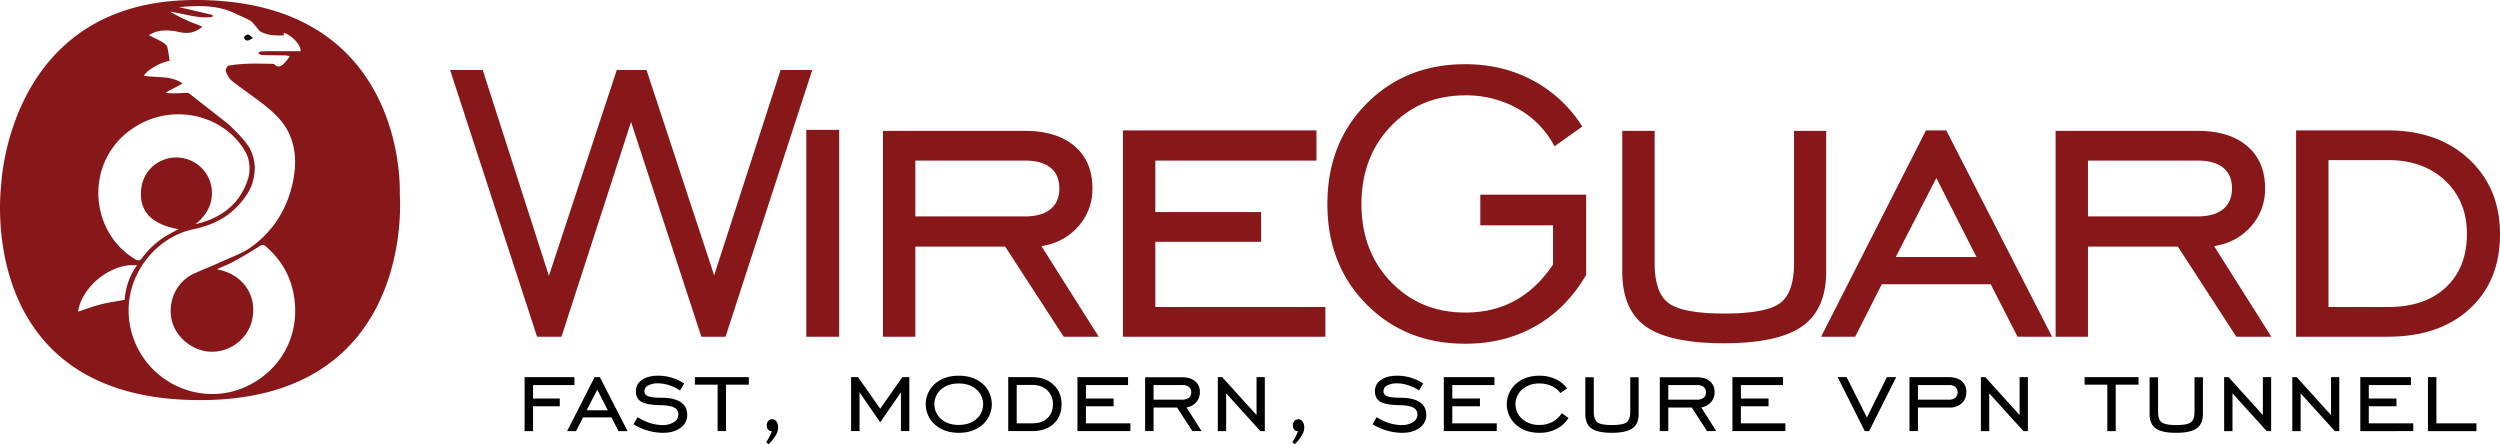
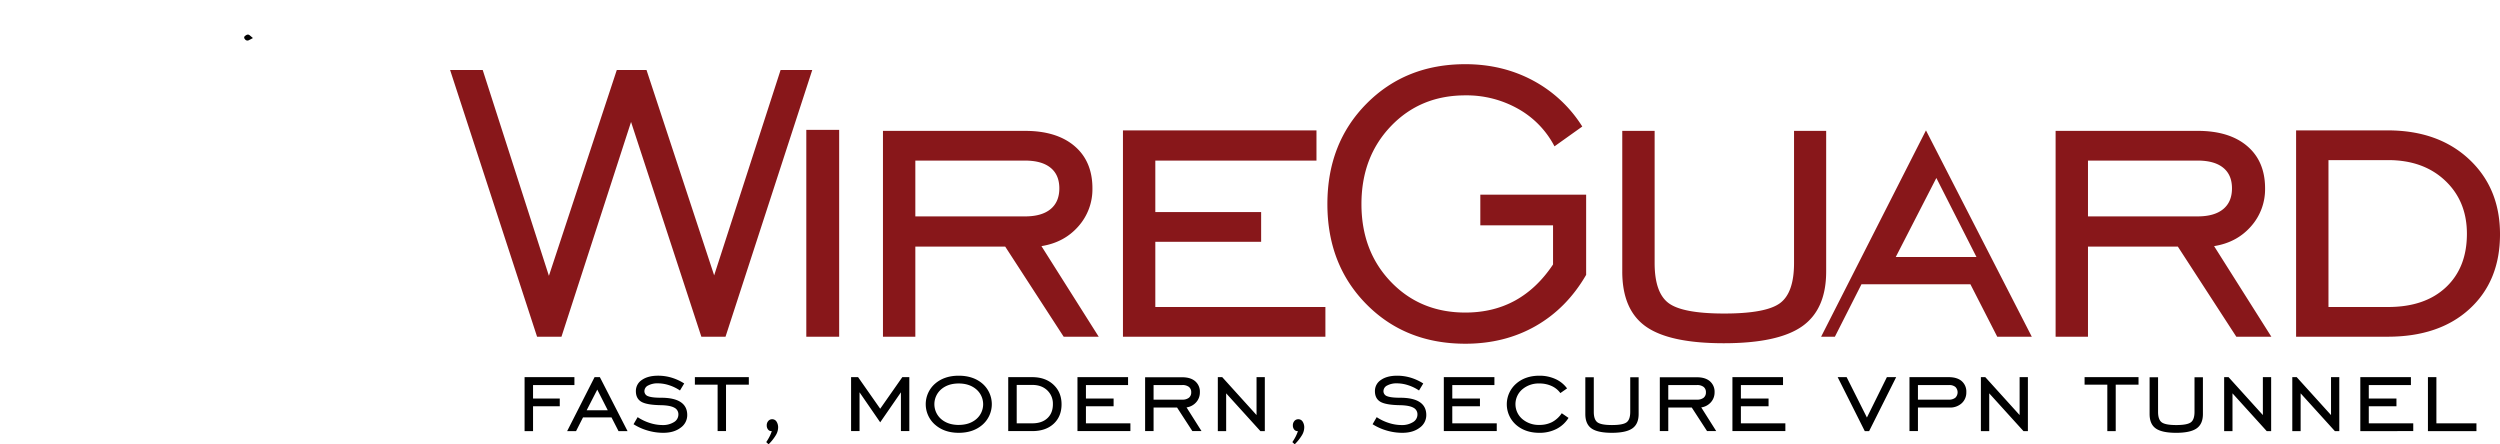
<svg xmlns="http://www.w3.org/2000/svg" id="svg8" version="1.1" viewBox="0 0 495.962 88.143" height="88.143mm" width="495.962mm">
  <defs id="defs2" />
  <g transform="translate(158.779,-78.304)" id="layer1">
-     <path class="a" d="M -52.232,145.103 -69.487,92.189 h 6.471 l 13.133,40.836 13.468,-40.836 h 5.895 l 13.42,40.741 13.181,-40.741 h 6.279 l -17.207,52.914 h -4.793 l -13.948,-42.608 -13.804,42.608 h -4.841 z m 53.411,0 v -41.029 h 6.519 v 41.029 z m 21.63,-17.878 v 17.878 h -6.423 v -40.836 h 28.183 q 6.279,0 9.826,3.02 3.546,3.02 3.547,8.388 a 11.053,11.053 0 0 1 -2.804,7.549 q -2.804,3.188 -7.309,3.906 l 11.359,17.974 h -6.95 l -11.599,-17.878 h -17.83 z m 0,-5.991 h 21.76 q 3.307,0 5.057,-1.438 1.749,-1.438 1.749,-4.122 0,-2.684 -1.749,-4.098 -1.75,-1.413 -5.057,-1.414 h -21.76 v 11.072 z m 41.188,23.869 v -40.931 h 38.391 v 5.991 H 70.418 v 10.209 h 20.993 v 5.895 h -20.993 v 12.941 H 104.16 v 5.895 H 63.994 Z m 85.323,-14.33 v -7.765 h -14.427 v -6.087 h 20.993 v 15.913 q -3.835,6.614 -9.993,10.137 -6.16,3.523 -13.972,3.523 -11.887,0 -19.627,-7.837 -7.741,-7.836 -7.741,-19.867 0,-12.078 7.765,-19.915 7.765,-7.836 19.603,-7.836 7.333,0 13.373,3.211 a 25.961,25.961 0 0 1 9.826,9.155 l -5.512,3.93 a 18.093,18.093 0 0 0 -7.19,-7.429 20.783,20.783 0 0 0 -10.497,-2.684 q -8.915,0 -14.762,6.111 -5.848,6.111 -5.848,15.457 0,9.346 5.848,15.433 5.847,6.088 14.762,6.087 5.559,0 9.898,-2.396 4.337,-2.396 7.501,-7.142 z m 13.732,-26.505 h 6.422 v 26.218 q 0,5.895 2.78,7.956 2.779,2.061 11.024,2.061 8.292,0 11.072,-2.061 2.779,-2.06 2.78,-7.956 v -26.218 h 6.375 v 27.895 q 0,7.525 -4.769,10.88 -4.77,3.354 -15.553,3.355 -10.737,0 -15.433,-3.307 -4.698,-3.307 -4.697,-10.928 v -27.895 z m 39.449,40.835 20.802,-40.931 h 4.026 l 20.993,40.931 h -6.854 l -5.32,-10.401 h -21.616 l -5.272,10.401 z m 14.81,-15.817 h 16.009 l -7.956,-15.673 z m 38.133,-2.061 v 17.878 h -6.423 v -40.836 h 28.183 q 6.279,0 9.826,3.02 3.546,3.02 3.547,8.388 a 11.053,11.053 0 0 1 -2.804,7.549 q -2.804,3.188 -7.309,3.906 l 11.359,17.974 h -6.95 L 273.274,127.226 h -17.83 z m 0,-5.991 h 21.76 q 3.307,0 5.057,-1.438 1.749,-1.438 1.749,-4.122 0,-2.684 -1.749,-4.098 -1.75,-1.413 -5.057,-1.414 h -21.76 v 11.072 z m 59.452,-17.062 q 10.017,0 16.152,5.727 6.135,5.728 6.135,14.882 0,9.251 -6.015,14.787 -6.016,5.536 -16.272,5.536 h -18.166 v -40.931 h 18.166 z m 0.096,5.895 h -11.839 v 29.141 h 11.839 q 7.285,0 11.455,-3.906 4.17,-3.906 4.17,-10.616 0,-6.471 -4.314,-10.545 -4.314,-4.073 -11.311,-4.074 z" id="path6" style="fill:#88171a;fill-opacity:1;stroke-width:0.265" />
+     <path class="a" d="M -52.232,145.103 -69.487,92.189 h 6.471 l 13.133,40.836 13.468,-40.836 h 5.895 l 13.42,40.741 13.181,-40.741 h 6.279 l -17.207,52.914 h -4.793 l -13.948,-42.608 -13.804,42.608 h -4.841 z m 53.411,0 v -41.029 h 6.519 v 41.029 z m 21.63,-17.878 v 17.878 h -6.423 v -40.836 h 28.183 q 6.279,0 9.826,3.02 3.546,3.02 3.547,8.388 a 11.053,11.053 0 0 1 -2.804,7.549 q -2.804,3.188 -7.309,3.906 l 11.359,17.974 h -6.95 l -11.599,-17.878 h -17.83 z m 0,-5.991 h 21.76 q 3.307,0 5.057,-1.438 1.749,-1.438 1.749,-4.122 0,-2.684 -1.749,-4.098 -1.75,-1.413 -5.057,-1.414 h -21.76 v 11.072 z m 41.188,23.869 v -40.931 h 38.391 v 5.991 H 70.418 v 10.209 h 20.993 v 5.895 h -20.993 v 12.941 H 104.16 v 5.895 H 63.994 Z m 85.323,-14.33 v -7.765 h -14.427 v -6.087 h 20.993 v 15.913 q -3.835,6.614 -9.993,10.137 -6.16,3.523 -13.972,3.523 -11.887,0 -19.627,-7.837 -7.741,-7.836 -7.741,-19.867 0,-12.078 7.765,-19.915 7.765,-7.836 19.603,-7.836 7.333,0 13.373,3.211 a 25.961,25.961 0 0 1 9.826,9.155 l -5.512,3.93 a 18.093,18.093 0 0 0 -7.19,-7.429 20.783,20.783 0 0 0 -10.497,-2.684 q -8.915,0 -14.762,6.111 -5.848,6.111 -5.848,15.457 0,9.346 5.848,15.433 5.847,6.088 14.762,6.087 5.559,0 9.898,-2.396 4.337,-2.396 7.501,-7.142 z m 13.732,-26.505 h 6.422 v 26.218 q 0,5.895 2.78,7.956 2.779,2.061 11.024,2.061 8.292,0 11.072,-2.061 2.779,-2.06 2.78,-7.956 v -26.218 h 6.375 v 27.895 q 0,7.525 -4.769,10.88 -4.77,3.354 -15.553,3.355 -10.737,0 -15.433,-3.307 -4.698,-3.307 -4.697,-10.928 v -27.895 z m 39.449,40.835 20.802,-40.931 l 20.993,40.931 h -6.854 l -5.32,-10.401 h -21.616 l -5.272,10.401 z m 14.81,-15.817 h 16.009 l -7.956,-15.673 z m 38.133,-2.061 v 17.878 h -6.423 v -40.836 h 28.183 q 6.279,0 9.826,3.02 3.546,3.02 3.547,8.388 a 11.053,11.053 0 0 1 -2.804,7.549 q -2.804,3.188 -7.309,3.906 l 11.359,17.974 h -6.95 L 273.274,127.226 h -17.83 z m 0,-5.991 h 21.76 q 3.307,0 5.057,-1.438 1.749,-1.438 1.749,-4.122 0,-2.684 -1.749,-4.098 -1.75,-1.413 -5.057,-1.414 h -21.76 v 11.072 z m 59.452,-17.062 q 10.017,0 16.152,5.727 6.135,5.728 6.135,14.882 0,9.251 -6.015,14.787 -6.016,5.536 -16.272,5.536 h -18.166 v -40.931 h 18.166 z m 0.096,5.895 h -11.839 v 29.141 h 11.839 q 7.285,0 11.455,-3.906 4.17,-3.906 4.17,-10.616 0,-6.471 -4.314,-10.545 -4.314,-4.073 -11.311,-4.074 z" id="path6" style="fill:#88171a;fill-opacity:1;stroke-width:0.265" />
    <path style="stroke-width:0.265" class="b" d="m -53.031,158.904 v 4.925 h -1.679 v -10.702 h 9.887 v 1.566 h -8.208 v 2.669 h 5.301 v 1.541 h -5.301 z m 6.765,4.924 5.439,-10.702 h 1.053 l 5.489,10.702 h -1.792 l -1.391,-2.719 h -5.652 l -1.378,2.719 h -1.767 z m 3.872,-4.135 h 4.185 l -2.08,-4.098 z m 9.299,2.77 0.815,-1.404 a 9.396,9.396 0 0 0 2.406,1.153 8.24,8.24 0 0 0 2.494,0.414 4.102,4.102 0 0 0 2.306,-0.583 1.742,1.742 0 0 0 0.877,-1.498 1.457,1.457 0 0 0 -0.802,-1.36 q -0.802,-0.445 -2.531,-0.495 -2.92,-0.038 -4.01,-0.677 -1.09,-0.639 -1.09,-2.118 a 2.589,2.589 0 0 1 1.197,-2.218 q 1.197,-0.839 3.214,-0.84 a 9.277,9.277 0 0 1 2.675,0.388 10.002,10.002 0 0 1 2.5,1.153 l -0.84,1.391 a 8.442,8.442 0 0 0 -2.155,-1.046 7.223,7.223 0 0 0 -2.206,-0.37 3.899,3.899 0 0 0 -1.955,0.426 1.266,1.266 0 0 0 -0.739,1.115 1.042,1.042 0 0 0 0.746,1.015 q 0.745,0.301 2.588,0.301 2.556,0 3.86,0.865 1.303,0.865 1.303,2.569 a 3.045,3.045 0 0 1 -1.322,2.519 q -1.322,1.002 -3.427,1.003 a 11.055,11.055 0 0 1 -3.089,-0.445 10.785,10.785 0 0 1 -2.813,-1.259 z m 16.679,1.365 v -9.211 h -4.511 v -1.491 h 10.702 v 1.491 h -4.524 v 9.211 h -1.667 z m 9.647,2.18 a 10.158,10.158 0 0 0 0.652,-1.09 7.177,7.177 0 0 0 0.451,-1.09 h -0.1 a 0.795,0.795 0 0 1 -0.645,-0.32 1.248,1.248 0 0 1 -0.257,-0.808 1.278,1.278 0 0 1 0.307,-0.883 0.989,0.989 0 0 1 0.771,-0.345 1.002,1.002 0 0 1 0.852,0.457 2.09,2.09 0 0 1 0.326,1.234 3.055,3.055 0 0 1 -0.476,1.51 9.167,9.167 0 0 1 -1.416,1.773 z m 16.83,-2.18 v -10.702 h 1.391 l 4.386,6.266 4.386,-6.266 h 1.391 v 10.702 h -1.667 v -7.694 l -4.11,5.953 -4.098,-5.953 v 7.694 h -1.679 z m 21.352,0.339 q -2.857,0 -4.699,-1.617 a 5.395,5.395 0 0 1 -0.006,-8.114 q 1.836,-1.598 4.706,-1.598 2.895,0 4.731,1.591 a 5.409,5.409 0 0 1 -0.006,8.127 q -1.842,1.611 -4.724,1.61 z m 0,-1.566 q 2.143,0 3.496,-1.159 a 3.882,3.882 0 0 0 -0.006,-5.896 q -1.36,-1.165 -3.49,-1.165 -2.13,0 -3.478,1.159 a 3.906,3.906 0 0 0 0,5.903 q 1.347,1.159 3.478,1.159 z m 14.576,-9.475 q 2.619,0 4.223,1.498 1.604,1.498 1.604,3.891 0,2.419 -1.573,3.866 -1.573,1.448 -4.255,1.447 h -4.75 v -10.702 h 4.75 z m 0.025,1.541 h -3.095 v 7.619 h 3.095 q 1.905,0 2.995,-1.021 1.09,-1.021 1.09,-2.776 a 3.621,3.621 0 0 0 -1.128,-2.757 q -1.128,-1.065 -2.958,-1.065 z m 8.958,9.161 v -10.702 h 10.038 v 1.566 h -8.358 v 2.669 h 5.489 v 1.541 h -5.489 v 3.383 h 8.822 v 1.541 h -10.501 z m 15.1,-4.675 v 4.674 h -1.679 v -10.677 h 7.369 q 1.642,0 2.569,0.789 a 2.725,2.725 0 0 1 0.927,2.193 2.891,2.891 0 0 1 -0.733,1.974 3.11,3.11 0 0 1 -1.911,1.021 l 2.97,4.699 h -1.817 l -3.033,-4.674 h -4.662 z m 0,-1.566 h 5.689 a 2.035,2.035 0 0 0 1.322,-0.376 1.315,1.315 0 0 0 0.457,-1.078 1.298,1.298 0 0 0 -0.457,-1.072 2.061,2.061 0 0 0 -1.322,-0.37 h -5.689 v 2.895 z m 12.745,6.242 v -10.702 h 0.877 l 6.805,7.519 v -7.519 h 1.642 v 10.702 h -0.877 l -6.792,-7.494 v 7.494 h -1.654 z m 14.788,2.18 a 10.158,10.158 0 0 0 0.652,-1.09 7.177,7.177 0 0 0 0.451,-1.09 h -0.1 a 0.795,0.795 0 0 1 -0.645,-0.32 1.248,1.248 0 0 1 -0.257,-0.808 1.278,1.278 0 0 1 0.307,-0.883 0.989,0.989 0 0 1 0.771,-0.345 1.002,1.002 0 0 1 0.852,0.457 2.09,2.09 0 0 1 0.326,1.234 3.055,3.055 0 0 1 -0.476,1.51 9.167,9.167 0 0 1 -1.416,1.773 z m 15.917,-3.545 0.815,-1.404 a 9.396,9.396 0 0 0 2.406,1.153 8.24,8.24 0 0 0 2.494,0.414 4.102,4.102 0 0 0 2.306,-0.583 1.742,1.742 0 0 0 0.877,-1.498 1.457,1.457 0 0 0 -0.802,-1.36 q -0.802,-0.445 -2.531,-0.495 -2.92,-0.038 -4.01,-0.677 -1.09,-0.639 -1.09,-2.118 a 2.589,2.589 0 0 1 1.197,-2.218 q 1.197,-0.839 3.214,-0.84 a 9.277,9.277 0 0 1 2.675,0.388 10.002,10.002 0 0 1 2.5,1.153 l -0.84,1.391 a 8.442,8.442 0 0 0 -2.155,-1.046 7.223,7.223 0 0 0 -2.206,-0.37 3.899,3.899 0 0 0 -1.955,0.426 1.266,1.266 0 0 0 -0.739,1.115 1.042,1.042 0 0 0 0.746,1.015 q 0.745,0.301 2.588,0.301 2.556,0 3.86,0.865 1.303,0.865 1.303,2.569 a 3.045,3.045 0 0 1 -1.322,2.519 q -1.322,1.002 -3.427,1.003 a 11.055,11.055 0 0 1 -3.089,-0.445 10.785,10.785 0 0 1 -2.813,-1.259 z m 14.129,1.365 v -10.702 h 10.038 v 1.566 h -8.358 v 2.669 h 5.489 v 1.541 h -5.489 v 3.383 h 8.822 v 1.541 h -10.501 z m 24.739,-2.619 a 6.071,6.071 0 0 1 -2.4,2.199 7.324,7.324 0 0 1 -3.377,0.758 q -2.82,0 -4.643,-1.598 a 5.432,5.432 0 0 1 0,-8.12 q 1.823,-1.61 4.643,-1.61 a 7.518,7.518 0 0 1 3.183,0.658 5.792,5.792 0 0 1 2.306,1.861 l -1.328,0.927 a 4.348,4.348 0 0 0 -1.748,-1.41 5.741,5.741 0 0 0 -2.412,-0.495 4.997,4.997 0 0 0 -3.402,1.172 3.873,3.873 0 0 0 0.006,5.877 5.002,5.002 0 0 0 3.396,1.172 5.406,5.406 0 0 0 2.519,-0.564 5.347,5.347 0 0 0 1.917,-1.754 z m 3.334,-8.057 h 1.679 v 6.855 q 0,1.541 0.727,2.08 0.727,0.539 2.882,0.539 2.168,0 2.895,-0.539 0.727,-0.539 0.727,-2.08 v -6.855 h 1.667 v 7.293 q 0,1.968 -1.247,2.845 -1.247,0.877 -4.067,0.877 -2.807,0 -4.035,-0.865 -1.228,-0.865 -1.228,-2.857 v -7.293 z m 16.457,6.001 v 4.674 h -1.679 v -10.677 h 7.369 q 1.642,0 2.569,0.789 a 2.725,2.725 0 0 1 0.927,2.193 2.891,2.891 0 0 1 -0.733,1.974 3.11,3.11 0 0 1 -1.911,1.021 l 2.97,4.699 h -1.817 l -3.033,-4.674 h -4.662 z m 0,-1.566 h 5.689 a 2.035,2.035 0 0 0 1.322,-0.376 1.315,1.315 0 0 0 0.457,-1.078 1.298,1.298 0 0 0 -0.457,-1.072 2.061,2.061 0 0 0 -1.322,-0.37 h -5.689 v 2.895 z m 12.726,6.242 v -10.702 h 10.038 v 1.566 h -8.358 v 2.669 h 5.489 v 1.541 h -5.489 v 3.383 h 8.822 v 1.541 h -10.501 z m 27.12,0 h -0.865 l -5.376,-10.702 h 1.779 l 4.023,8.008 3.96,-8.008 h 1.842 z m 9.684,-4.675 v 4.674 h -1.679 v -10.702 h 7.782 q 1.654,0 2.575,0.783 a 2.731,2.731 0 0 1 0.921,2.199 2.863,2.863 0 0 1 -0.915,2.193 3.388,3.388 0 0 1 -2.406,0.852 h -6.278 z m 0,-1.566 h 6.103 a 2.013,2.013 0 0 0 1.309,-0.376 1.505,1.505 0 0 0 0.019,-2.143 1.871,1.871 0 0 0 -1.253,-0.376 h -6.178 v 2.895 z m 12.488,6.242 v -10.702 h 0.877 l 6.805,7.519 v -7.519 h 1.642 v 10.702 h -0.877 l -6.792,-7.494 v 7.494 h -1.654 z m 25.082,0 v -9.211 h -4.511 v -1.491 h 10.702 v 1.491 h -4.524 v 9.211 h -1.667 z m 8.387,-10.676 h 1.679 v 6.855 q 0,1.541 0.727,2.08 0.727,0.539 2.882,0.539 2.168,0 2.895,-0.539 0.727,-0.539 0.727,-2.08 v -6.855 h 1.667 v 7.293 q 0,1.968 -1.247,2.845 -1.247,0.877 -4.067,0.877 -2.807,0 -4.035,-0.865 -1.228,-0.865 -1.228,-2.857 v -7.293 z m 14.79,10.676 v -10.702 h 0.877 l 6.805,7.519 v -7.519 h 1.642 v 10.702 h -0.877 l -6.792,-7.494 v 7.494 h -1.654 z m 13.52,0 v -10.702 h 0.877 l 6.805,7.519 v -7.519 h 1.642 v 10.702 h -0.877 l -6.792,-7.494 v 7.494 h -1.654 z m 13.494,0 v -10.702 h 10.038 v 1.566 h -8.358 v 2.669 h 5.489 v 1.541 h -5.489 v 3.383 h 8.822 v 1.541 H 309.472 Z m 13.414,0 v -10.702 h 1.679 v 9.161 h 7.945 v 1.541 h -9.624 z" id="path8" />
-     <path class="a" d="m -79.471,116.816 c 0,0 1.836,-38.513 -40.492,-38.513 -37.433,0 -38.603,36.944 -38.603,36.944 0,0 -5.506,42.431 39.465,42.431 43.132,0 39.629,-40.862 39.629,-40.862 z m -52.335,-13.457 c 7.942,-4.859 18.088,-1.889 21.89,5.418 0.721,1.385 0.812,3.517 0.356,4.969 -1.575,5.015 -5.295,7.828 -10.401,9.023 1.505,-1.289 2.704,-2.75 3.085,-4.769 a 6.986,6.986 0 0 0 -1.202,-5.545 7.08,7.08 0 0 0 -8.152,-2.484 c -3.144,1.194 -4.865,4.062 -4.555,7.589 0.288,3.276 2.774,5.399 7.424,6.205 -0.695,0.368 -1.23,0.639 -1.754,0.931 a 16.912,16.912 0 0 0 -5.436,4.728 c -0.472,0.637 -0.796,0.689 -1.515,0.249 -9.35,-5.718 -9.951,-20.067 0.26,-26.314 z m -6.998,35.33 c -1.502,0.381 -2.958,0.946 -4.493,1.449 0.751,-5.067 6.685,-9.733 11.703,-9.201 a 12.933,12.933 0 0 0 -2.445,6.851 c -1.667,0.307 -3.239,0.514 -4.764,0.901 z m 31.959,-49.472 c 1.484,0.055 2.971,0.032 4.457,0.067 a 7.687,7.687 0 0 1 1.103,0.154 10.744,10.744 0 0 1 -1.121,1.438 c -0.531,0.495 -1.131,0.979 -1.896,0.226 -0.184,-0.181 -0.619,-0.139 -0.939,-0.144 -1.477,-0.019 -2.956,-0.067 -4.431,-0.011 a 27.527,27.527 0 0 0 -3.817,0.39 c -0.236,0.042 -0.59,0.829 -0.481,1.118 0.256,0.684 0.631,1.438 1.185,1.876 2.048,1.617 4.226,3.068 6.283,4.674 1.999,1.56 3.86,3.27 4.994,5.623 1.478,3.067 1.521,6.282 0.883,9.512 -1.064,5.392 -3.792,9.859 -8.211,13.103 -1.78,1.307 -3.985,2.049 -6.024,2.988 -1.793,0.826 -3.639,1.538 -5.437,2.355 -3.241,1.474 -5.062,4.991 -4.526,8.649 0.492,3.356 3.436,6.157 6.809,6.735 4.046,0.694 8.221,-1.936 9.211,-6.048 1.113,-4.624 -1.4,-8.753 -6.103,-10.005 -0.207,-0.055 -0.415,-0.107 -0.847,-0.219 1.258,-0.562 2.345,-0.963 3.348,-1.515 q 2.625,-1.444 5.154,-3.059 c 0.496,-0.317 0.764,-0.317 1.187,0.048 3.235,2.797 5.164,6.275 5.705,10.541 0.895,7.06 -2.447,13.546 -8.75,16.87 -9.753,5.143 -21.687,-0.711 -23.841,-11.523 -1.845,-9.261 4.691,-17.662 12.558,-19.284 3.383,-0.698 6.477,-2.106 8.882,-4.711 1.552,-1.681 2.304,-3.124 2.56,-3.775 a 10.468,10.468 0 0 0 0.72,-3.828 8.961,8.961 0 0 0 -0.785,-3.28 c -0.821,-1.872 -3.967,-4.85 -4.746,-5.478 l -7.408,-5.8 c -0.261,-0.215 -0.555,-0.199 -1.193,-0.156 -0.757,0.051 -2.692,0.158 -3.527,-0.06 0.675,-0.511 2.517,-1.255 3.308,-1.854 -2.401,-1.622 -5.141,-1.036 -7.657,-1.52 0.582,-1.084 3.461,-2.749 5.099,-2.934 a 24.218,24.218 0 0 0 -0.447,-2.72 c -0.1,-0.368 -0.511,-0.725 -0.87,-0.935 -0.869,-0.51 -1.791,-0.93 -2.791,-1.437 a 5.804,5.804 0 0 1 2.998,-0.927 11.196,11.196 0 0 1 3.002,0.293 c 1.784,0.408 3.208,0.142 4.627,-1.071 -1.117,-0.45 -2.234,-0.861 -3.317,-1.347 a 32.554,32.554 0 0 1 -3.117,-1.629 c 2.81,0.39 5.529,1.444 8.402,1.059 q 0.037,-0.196 0.073,-0.392 c -2.148,-0.5 -4.297,-1 -6.675,-1.554 3.979,-0.364 7.684,-0.424 11.192,1.284 0.987,0.481 2.02,0.879 2.966,1.428 0.462,0.268 0.772,0.796 1.151,1.206 0.301,0.326 0.542,0.763 0.912,0.959 1.402,0.746 2.946,0.775 4.519,0.738 0.012,-0.179 0.023,-0.347 0.035,-0.527 1.583,0.495 3.364,2.32 3.361,3.653 -2.564,0 -5.126,-0.01 -7.688,0.014 -0.274,0.003 -0.546,0.203 -0.819,0.311 0.259,0.151 0.514,0.423 0.778,0.433 z" id="path10" style="fill:#88171a;fill-opacity:1;stroke-width:0.265" />
    <path style="stroke-width:0.265" class="a" d="m -110.152,85.423 a 0.392,0.392 0 0 0 -0.05,0.627 0.591,0.591 0 0 0 0.813,0.217 c 0.247,-0.124 0.489,-0.257 0.787,-0.414 -0.24,-0.205 -0.433,-0.374 -0.631,-0.538 -0.349,-0.287 -0.638,-0.107 -0.919,0.108 z" id="path12" />
  </g>
</svg>